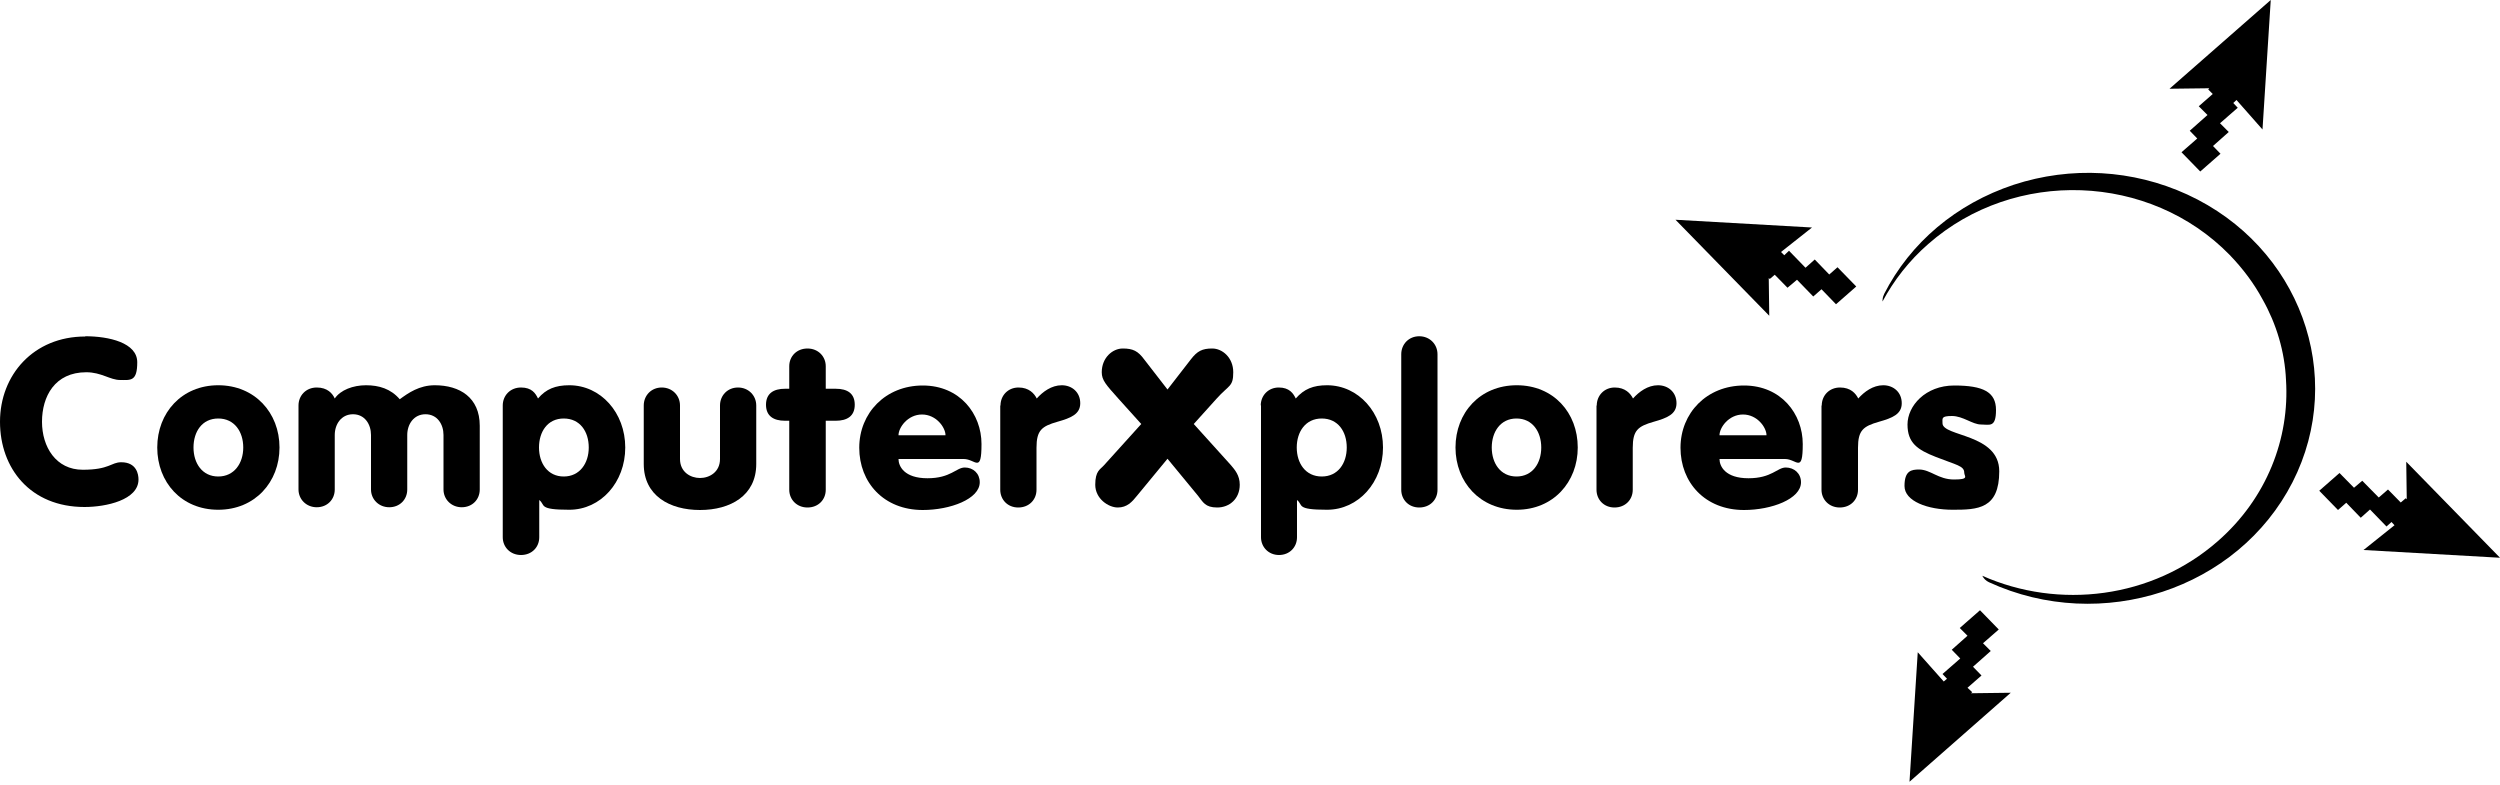
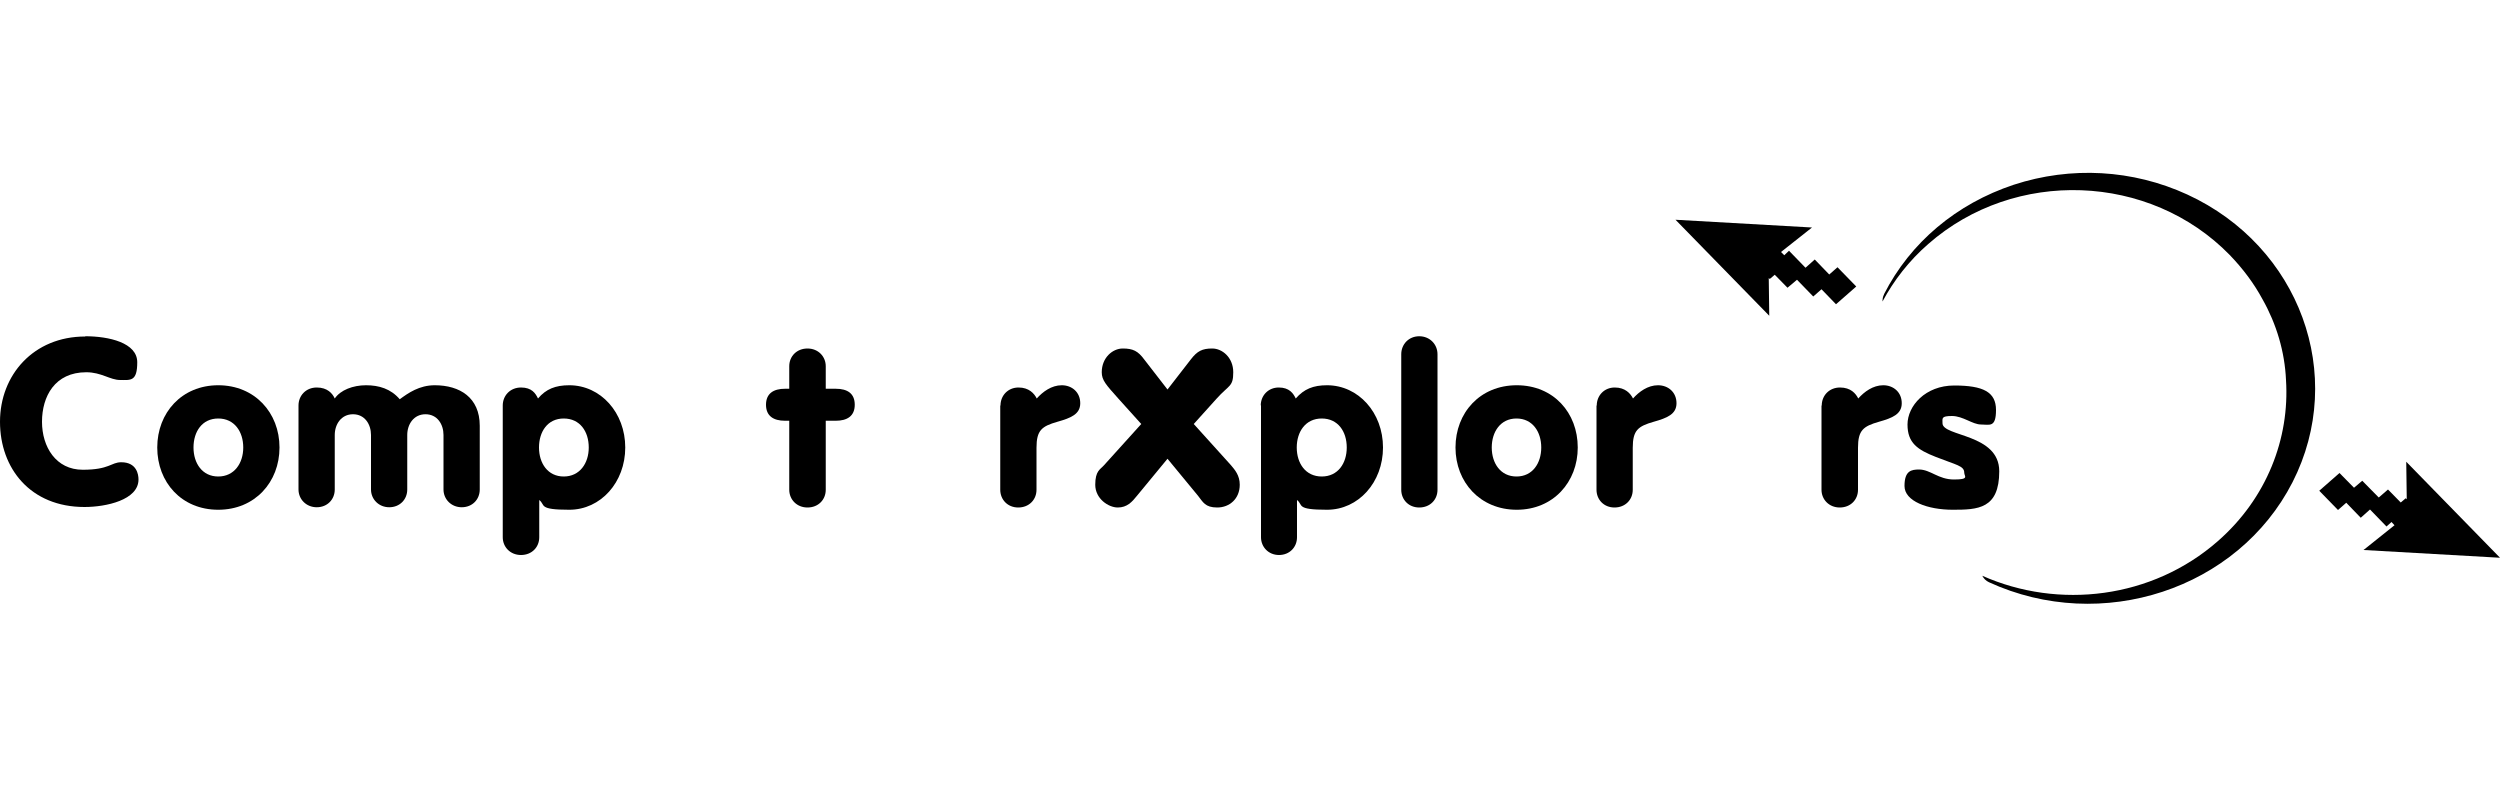
<svg xmlns="http://www.w3.org/2000/svg" id="Layer_1" version="1.1" viewBox="0 0 1000 314">
  <g>
    <path d="M456.5,169.6l-9.1-10.1c-5-5.6-6.7-7.4-6.7-10.6,0-5.8,4.3-9.5,8.4-9.5s6.1,1,8.6,4.4l9.3,12,9.3-12c2.6-3.4,4.6-4.4,8.6-4.4s8.4,3.6,8.4,9.5-1.7,5-6.7,10.6l-9.1,10.1,14.9,16.5c1.5,1.8,3.5,4,3.5,7.8,0,5.6-4.1,9.1-9,9.1s-5.7-2.2-7.7-4.7l-12.2-14.8-12.2,14.8c-2,2.5-4,4.7-7.7,4.7s-9-3.5-9-9.1,2-6.1,3.5-7.8l14.9-16.5Z" />
    <path d="M538.7,179c0-6.4-3.5-11.6-10-11.6s-10,5.3-10,11.6,3.5,11.6,10,11.6,10-5.3,10-11.6M504.3,162.2c0-4,3-7.2,7.2-7.2s5.8,2.3,6.8,4.4c3.3-3.8,7-5.3,12.5-5.3,12.6,0,22.4,11,22.4,24.9s-9.8,24.9-22.4,24.9-9.4-1.9-12-3.9v14.9c0,4-3,7.1-7.2,7.1s-7.2-3.2-7.2-7.1v-52.8Z" />
    <path d="M560.5,141.7c0-4,3-7.2,7.2-7.2s7.3,3.2,7.3,7.2v54.2c0,4-3,7.1-7.3,7.1s-7.2-3.2-7.2-7.1v-54.2Z" />
    <path d="M596.7,179c0,6.3,3.5,11.6,9.9,11.6s9.9-5.3,9.9-11.6-3.5-11.6-9.9-11.6-9.9,5.3-9.9,11.6M631.1,179c0,13.8-9.8,24.9-24.4,24.9s-24.5-11-24.5-24.9,9.8-24.9,24.5-24.9,24.4,11,24.4,24.9" />
    <path d="M638.7,162.2c0-4,3-7.2,7.2-7.2s6.3,2.4,7.3,4.4c2.4-2.7,5.9-5.3,10-5.3s7.4,2.8,7.4,7.2-3.8,5.9-9.1,7.4c-6.3,1.8-8.4,3.4-8.4,10.4v16.8c0,4-3,7.1-7.3,7.1s-7.2-3.2-7.2-7.1v-33.7Z" />
-     <path d="M706.6,174.1c0-3.1-3.7-8.3-9.4-8.3s-9.4,5.2-9.4,8.3h18.8ZM687.8,183.6c0,2.9,2.3,7.7,11.6,7.7s11.5-4.3,14.9-4.3,6.1,2.4,6.1,5.9c0,6.7-11.8,11.1-22.8,11.1-15.6,0-25.4-11-25.4-24.9s10.5-24.9,25.4-24.9,23.5,11.4,23.5,23.4-2.4,6-7.1,6h-26.2Z" />
    <path d="M728.7,162.2c0-4,3-7.2,7.3-7.2s6.3,2.4,7.3,4.4c2.4-2.7,5.9-5.3,10-5.3s7.4,2.8,7.4,7.2-3.8,5.9-9.1,7.4c-6.3,1.8-8.4,3.4-8.4,10.4v16.8c0,4-3,7.1-7.3,7.1s-7.3-3.2-7.3-7.1v-33.7Z" />
    <path d="M767.6,187.8c4.6,0,7.7,4,14,4s4.1-1.3,4.1-2.7c0-2.8-3.2-3.1-11.3-6.3-7.4-2.9-11.4-5.6-11.4-13s7.1-15.6,18.7-15.6,16.7,2.6,16.7,9.8-2.6,5.8-6,5.8-7.2-3.4-11.6-3.4-3.8.9-3.8,2.9c0,5.4,22.7,4.1,22.7,19.2s-8.6,15.4-18.6,15.4-19.3-3.4-19.3-9.5,2.7-6.6,5.9-6.6" />
  </g>
  <g>
    <polygon points="962.7 199.7 962.3 199.3 960.3 201 955.2 195.8 951.5 199 944.9 192.3 941.6 195.1 935.8 189.2 927.7 196.3 935.2 204 938.5 201.1 944.3 207.1 948 203.8 954.6 210.6 956.6 208.8 957.8 210.1 945.4 220 1000 223.1 962.5 184.7 962.7 199.7" />
-     <polygon points="908.3 0 867.8 35.5 883.7 35.3 883.3 35.8 885.1 37.6 879.5 42.5 883 46 875.9 52.3 878.9 55.4 872.6 60.9 880.1 68.6 888.2 61.5 885.2 58.4 891.5 52.8 888 49.3 895.1 43.1 893.3 41.2 894.6 40 905 51.8 908.3 0" />
    <polygon points="725.9 103.8 722.2 107.1 715.6 100.3 713.7 102.1 712.4 100.8 724.8 91 670.2 87.9 707.7 126.3 707.5 111.2 707.9 111.6 709.9 109.9 715 115.1 718.8 111.9 725.3 118.6 728.6 115.7 734.4 121.7 742.5 114.6 735 106.9 731.7 109.8 725.9 103.8" />
-     <polygon points="783.9 251.2 787 254.3 780.7 259.9 784.1 263.4 777 269.6 778.8 271.5 777.5 272.6 767.1 260.9 763.8 312.7 804.3 277.1 788.4 277.3 788.9 276.9 787 275.1 792.6 270.2 789.2 266.7 796.3 260.4 793.2 257.3 799.5 251.8 792 244.1 783.9 251.2" />
    <path d="M753.6,117.8c-.5.9-.6,1.9-.6,2.8,4.5-8.4,10.6-16.3,18.3-23,34.6-30.4,88.6-28.4,120.6,4.4,5.3,5.5,9.7,11.4,13.1,17.7,5.6,9.9,8.9,21,9.4,32.3,1.5,23.4-7.7,47.3-27.2,64.4-26.3,23.1-63.7,27.5-94.3,13.9.6,1.1,1.4,2,2.7,2.6,45.1,20.7,99.5,2.8,121.4-40,21.8-42.8,2.9-94.4-42.1-115.1-21.8-10-46.5-11.4-69.4-3.9-22.9,7.6-41.4,23.1-51.9,43.8" />
  </g>
  <g>
    <path d="M34.1,134.5c9.5,0,20.8,2.6,20.8,10.4s-2.7,7.1-6.8,7.1-7.5-3.1-13.6-3.1c-12.6,0-17.7,9.7-17.7,19.8s5.6,19.2,16.3,19.2,11.3-3,15.4-3c6.2,0,6.9,4.9,6.9,6.9,0,8.2-13,11-21.6,11-21.6,0-33.8-15.4-33.8-34.1s13.4-34.1,34.1-34.1" />
    <path d="M77.4,179c0,6.3,3.5,11.6,9.9,11.6s10-5.3,10-11.6-3.5-11.6-10-11.6-9.9,5.3-9.9,11.6M111.8,179c0,13.8-9.8,24.9-24.5,24.9s-24.4-11-24.4-24.9,9.8-24.9,24.4-24.9,24.5,11,24.5,24.9" />
    <path d="M119.4,162.2c0-4,3-7.2,7.3-7.2s6.3,2.4,7.2,4.4c2.3-3.4,7.3-5.3,12.5-5.3s9.9,1.4,13.5,5.6c3.4-2.5,7.8-5.6,14-5.6,10,0,18,4.9,18,16.2v25.5c0,4-3,7.1-7.2,7.1s-7.3-3.2-7.3-7.1v-21.8c0-4.3-2.5-8.3-7.2-8.3s-7.3,4-7.3,8.3v21.8c0,4-3,7.1-7.2,7.1s-7.3-3.2-7.3-7.1v-21.8c0-4.3-2.5-8.3-7.2-8.3s-7.3,4-7.3,8.3v21.8c0,4-3,7.1-7.2,7.1s-7.3-3.2-7.3-7.1v-33.7Z" />
    <path d="M235.5,179c0-6.4-3.5-11.6-10-11.6s-9.9,5.3-9.9,11.6,3.5,11.6,9.9,11.6,10-5.3,10-11.6M201.1,162.2c0-4,3-7.2,7.3-7.2s5.8,2.3,6.8,4.4c3.2-3.8,7-5.3,12.5-5.3,12.6,0,22.4,11,22.4,24.9s-9.8,24.9-22.4,24.9-9.4-1.9-12-3.9v14.9c0,4-3,7.1-7.3,7.1s-7.3-3.2-7.3-7.1v-52.8Z" />
-     <path d="M302.5,185.6c0,12.7-10.4,18.4-22.5,18.4s-22.5-5.7-22.5-18.4v-23.4c0-4,3-7.2,7.2-7.2s7.3,3.2,7.3,7.2v21.4c0,5.2,4.2,7.6,8,7.6s8-2.4,8-7.6v-21.4c0-4,3-7.2,7.2-7.2s7.3,3.2,7.3,7.2v23.4Z" />
    <path d="M315.7,168.3h-1.7c-4.6,0-7.6-1.9-7.6-6.4s3-6.4,7.6-6.4h1.7v-9c0-4,3-7.1,7.3-7.1s7.3,3.2,7.3,7.1v9h4c4.7,0,7.6,1.9,7.6,6.4s-3,6.4-7.6,6.4h-4v27.6c0,4-3,7.1-7.3,7.1s-7.3-3.2-7.3-7.1v-27.6Z" />
-     <path d="M378.2,174.1c0-3.1-3.7-8.3-9.4-8.3s-9.4,5.2-9.4,8.3h18.8ZM359.4,183.6c0,2.9,2.3,7.7,11.6,7.7s11.5-4.3,14.9-4.3,6,2.4,6,5.9c0,6.7-11.8,11.1-22.8,11.1-15.6,0-25.4-11-25.4-24.9s10.5-24.9,25.4-24.9,23.5,11.4,23.5,23.4-2.4,6-7.1,6h-26.2Z" />
    <path d="M400.2,162.2c0-4,3-7.2,7.2-7.2s6.3,2.4,7.3,4.4c2.4-2.7,5.9-5.3,10-5.3s7.4,2.8,7.4,7.2-3.8,5.9-9.1,7.4c-6.3,1.8-8.4,3.4-8.4,10.4v16.8c0,4-3,7.1-7.3,7.1s-7.2-3.2-7.2-7.1v-33.7Z" />
  </g>
</svg>